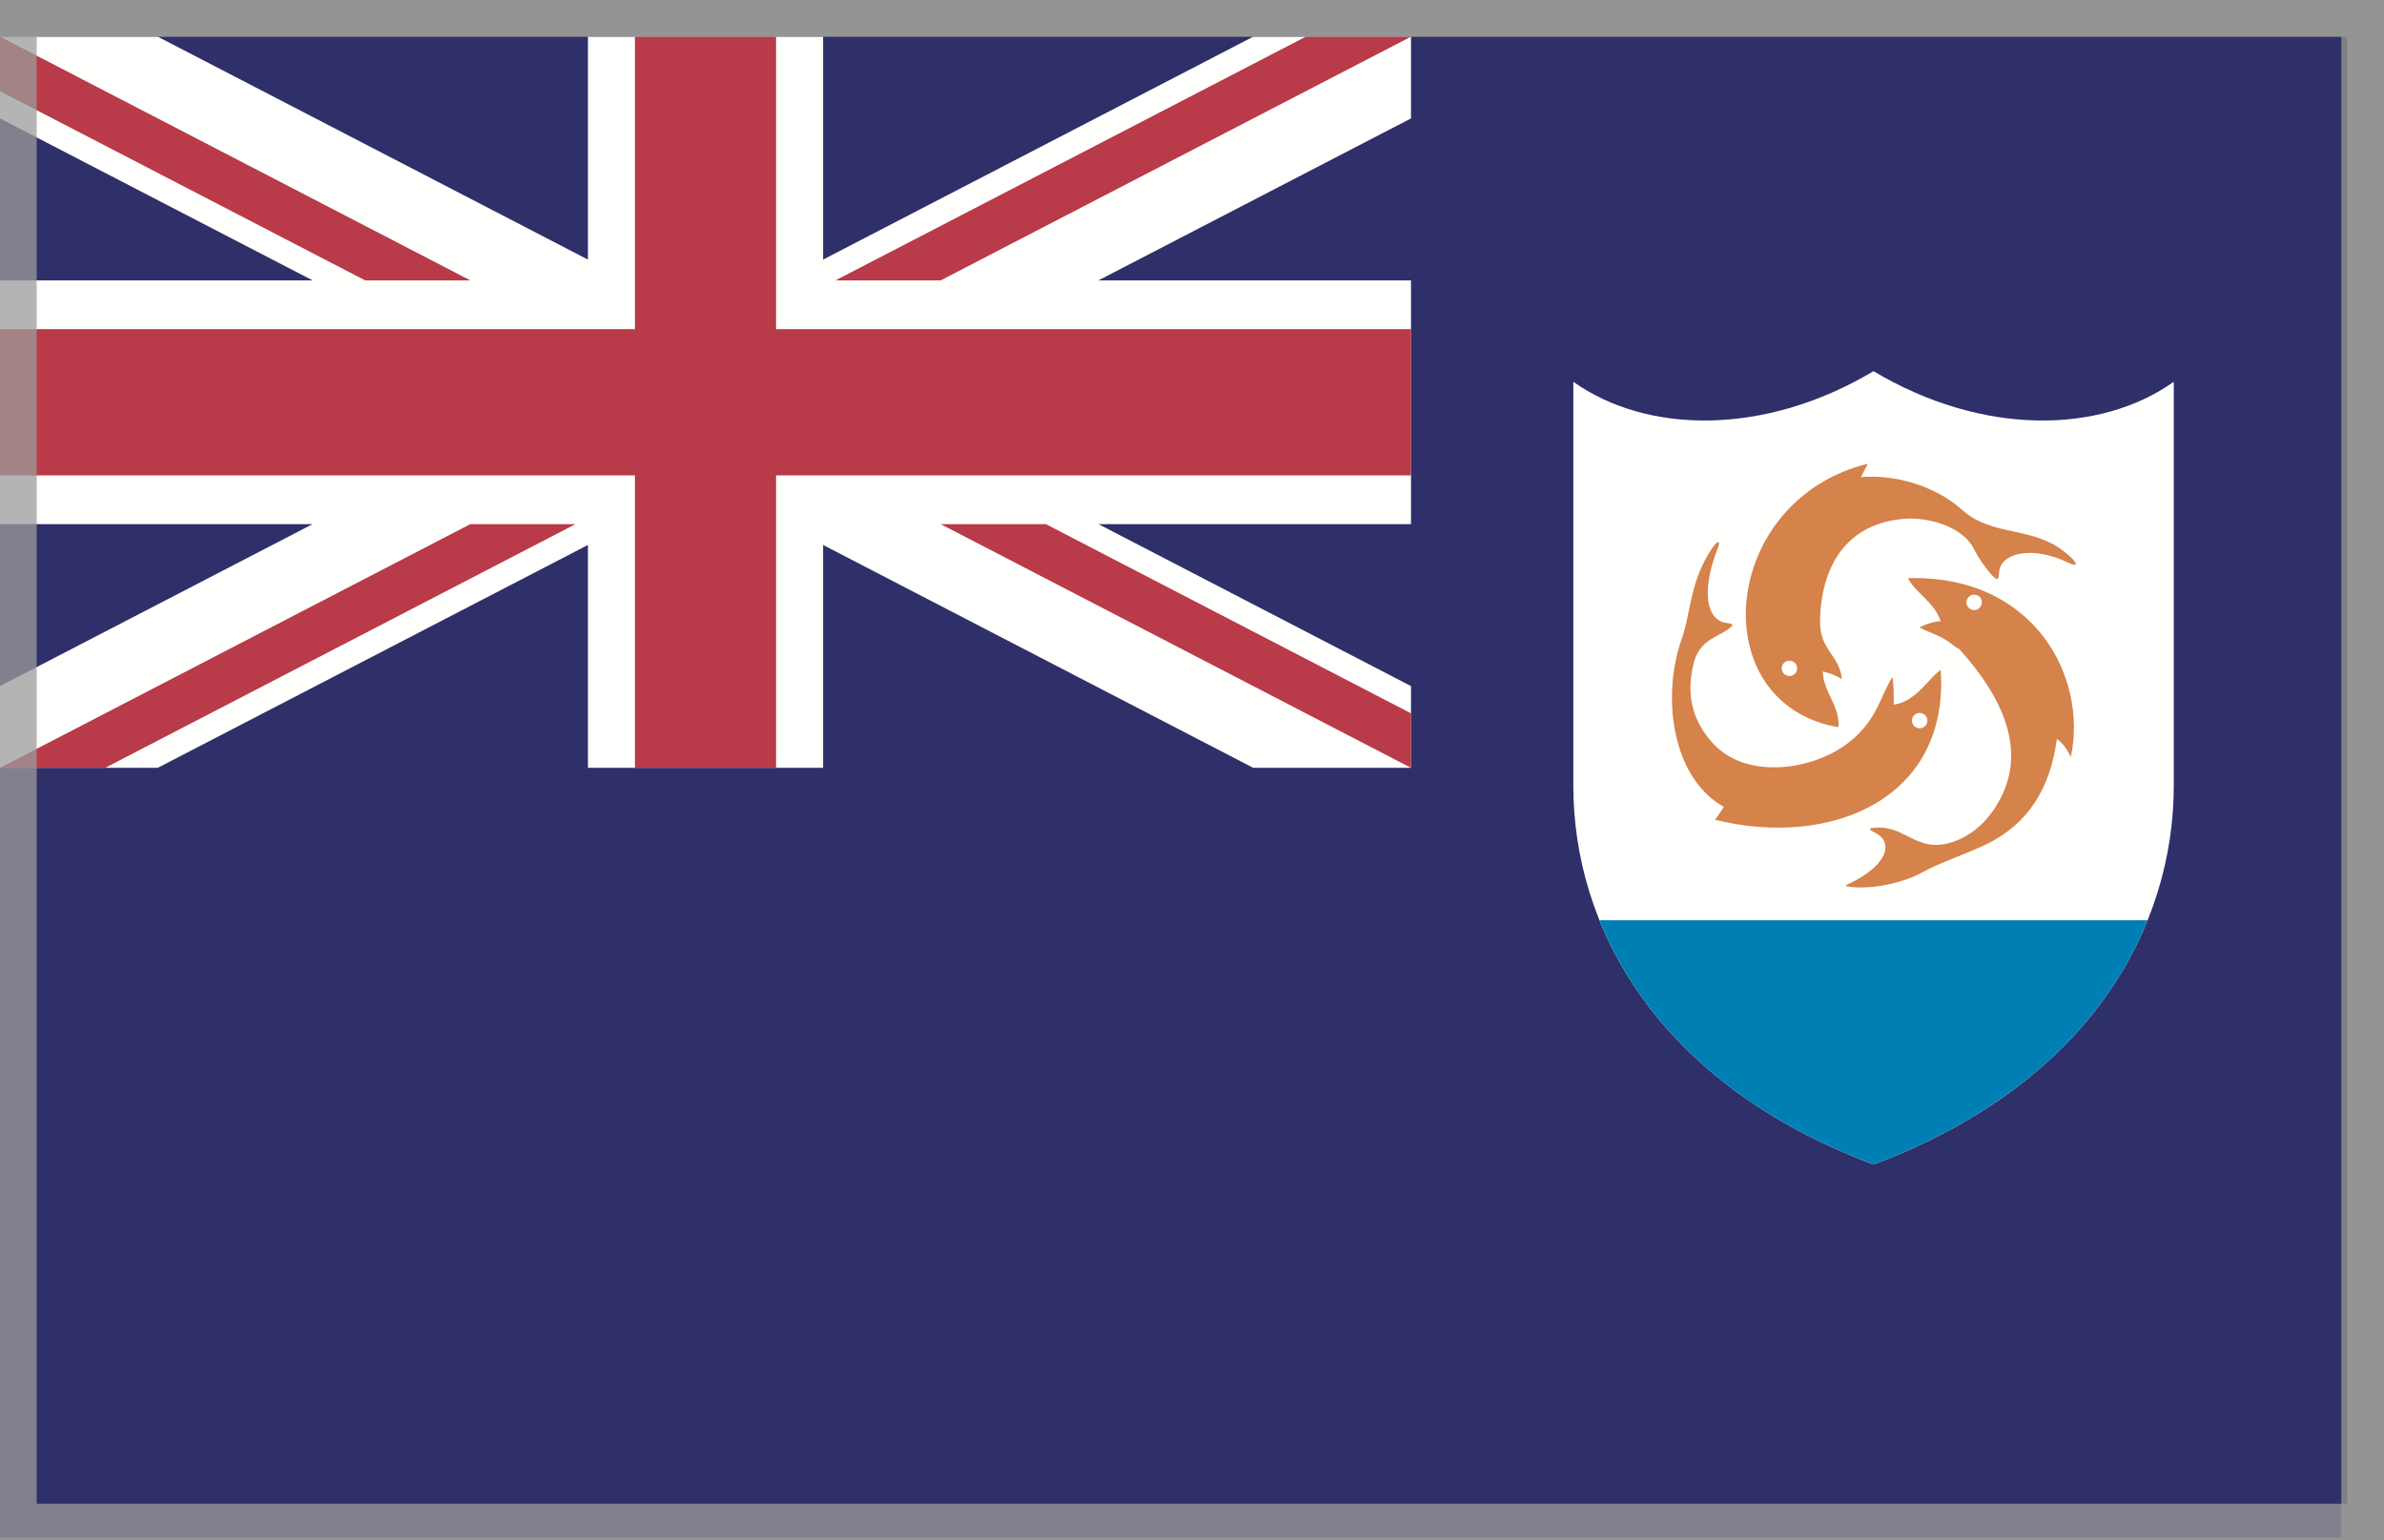
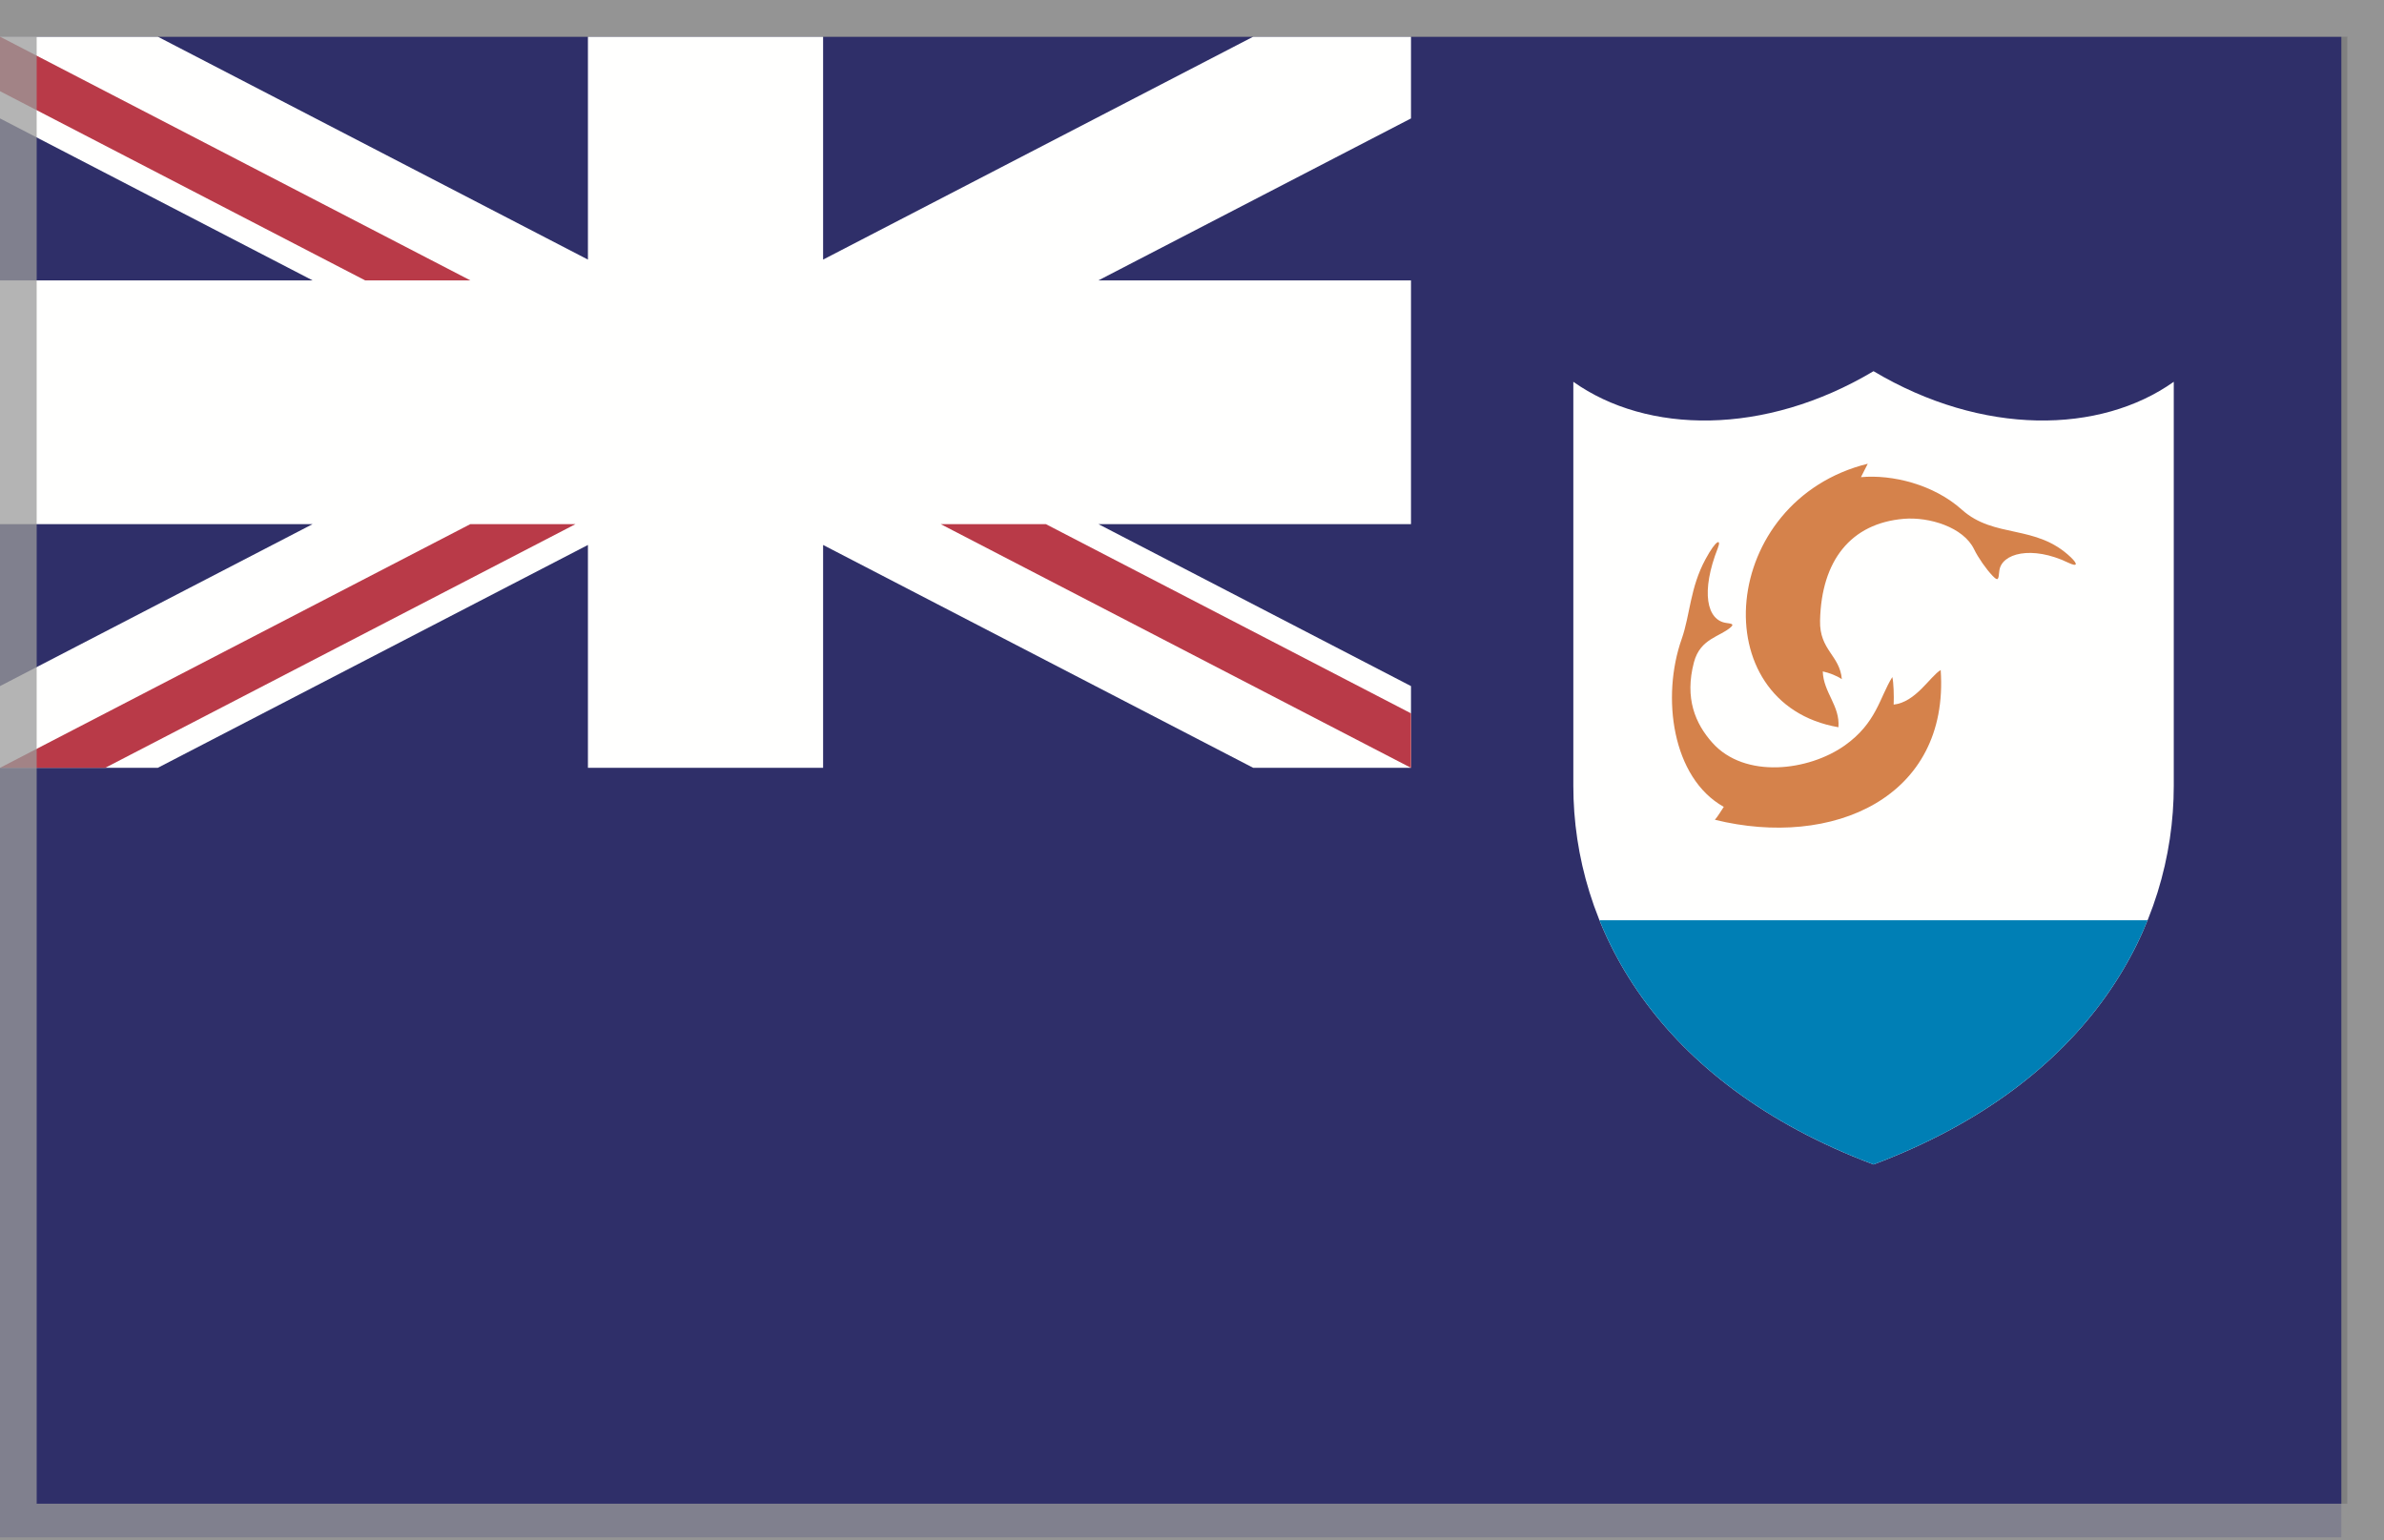
<svg xmlns="http://www.w3.org/2000/svg" width="65px" height="42px" viewBox="0 0 65 42" version="1.1">
  <rect x="0" y="0" width="65" height="42" fill="#808080" stroke="none" />
  <title>Anguilla</title>
  <desc>Created with Sketch.</desc>
  <defs />
  <g id="Borrowing-Members" stroke="none" stroke-width="1" fill="none" fill-rule="evenodd">
    <g transform="translate(-145, -790)" id="Anguilla">
      <g transform="translate(145, 790)">
        <g transform="translate(0, 1)">
          <polygon id="Fill-679" fill="#2F2F69" points="0 40.917 63.837 40.917 63.837 0 0 0" />
          <polyline id="Fill-680" fill="#FFFFFE" points="38.471 0 34.17 0 22.442 6.078 22.442 0 16.03 0 16.03 6.078 4.301 0 0 0 0 2.229 8.523 6.645 0 6.645 0 13.291 8.523 13.291 0 17.707 0 19.936 4.301 19.936 16.03 13.859 16.03 19.936 22.442 19.936 22.442 13.859 34.17 19.936 38.471 19.936 38.471 17.707 29.949 13.291 38.471 13.291 38.471 6.645 29.949 6.645 38.471 2.229 38.471 0" />
-           <polyline id="Fill-681" fill="#B93A48" points="38.471 0 35.604 0 22.78 6.645 25.648 6.645 38.471 0" />
          <polyline id="Fill-682" fill="#B93A48" points="12.824 6.645 0 0 0 1.486 9.956 6.645 12.824 6.645" />
          <polyline id="Fill-683" fill="#B93A48" points="0 19.936 2.868 19.936 15.691 13.291 12.824 13.291 0 19.936" />
          <polyline id="Fill-684" fill="#B93A48" points="25.648 13.291 38.471 19.936 38.471 18.45 28.515 13.291 25.648 13.291" />
-           <polyline id="Fill-685" fill="#B93A48" points="17.312 0 21.159 0 21.159 7.975 38.471 7.975 38.471 11.962 21.159 11.962 21.159 19.936 17.312 19.936 17.312 11.962 0 11.962 0 7.975 17.312 7.975 17.312 0" />
          <path d="M51.082,9.121 C48.109,10.893 44.904,10.835 42.897,9.41 C42.897,14.803 42.897,18.347 42.897,20.427 C42.897,24.241 45.136,28.517 51.082,30.751 C57.029,28.517 59.268,24.241 59.268,20.427 C59.268,18.347 59.268,14.803 59.268,9.41 C57.261,10.835 54.056,10.893 51.082,9.121" id="Fill-686" fill="#FFFFFE" />
          <path d="M43.61,24.092 C44.676,26.733 47.01,29.221 51.082,30.751 C55.155,29.221 57.489,26.733 58.555,24.092 L43.61,24.092" id="Fill-687" fill="#007FB5" />
          <path d="M56.462,14.196 C55.505,13.281 54.381,13.696 53.489,12.896 C52.72,12.207 51.593,11.933 50.739,12.01 C50.794,11.895 50.869,11.76 50.925,11.644 C46.873,12.646 46.428,18.193 50.125,18.829 C50.172,18.241 49.716,17.885 49.698,17.307 C49.874,17.345 50.079,17.423 50.218,17.519 C50.163,16.864 49.605,16.73 49.624,15.92 C49.661,14.283 50.463,13.268 51.909,13.146 C52.597,13.089 53.532,13.372 53.823,13.975 C53.935,14.206 54.158,14.524 54.325,14.697 C54.483,14.861 54.488,14.803 54.511,14.572 C54.56,14.083 55.4,13.866 56.388,14.341 C56.648,14.466 56.656,14.382 56.462,14.196" id="Fill-688" fill="#D5824B" />
          <path d="M52.913,17.268 C52.616,17.451 52.234,18.145 51.631,18.212 C51.64,17.981 51.631,17.606 51.594,17.461 C51.25,18.01 51.166,18.713 50.293,19.329 C49.312,20.021 47.573,20.243 46.688,19.252 C46.223,18.732 45.926,18.039 46.186,17.056 C46.36,16.402 46.901,16.367 47.199,16.093 C47.282,16.017 47.207,16.004 47.078,15.987 C46.529,15.92 46.37,15.132 46.836,13.946 C46.939,13.686 46.799,13.696 46.502,14.245 C46.078,15.026 46.083,15.763 45.852,16.421 C45.294,18 45.586,20.21 46.999,21 C46.929,21.106 46.846,21.246 46.757,21.352 C49.958,22.141 53.154,20.755 52.913,17.268" id="Fill-689" fill="#D5824B" />
-           <path d="M52.021,14.764 C52.207,15.15 52.746,15.419 52.913,15.939 C52.764,15.939 52.485,16.017 52.337,16.113 C52.736,16.305 52.95,16.335 53.321,16.643 L53.414,16.691 C54.604,18 55.121,19.298 54.678,20.466 C54.455,21.053 53.991,21.71 53.238,21.959 C52.216,22.295 51.937,21.429 51.017,21.583 C50.953,21.594 51.003,21.649 51.092,21.689 C51.668,21.949 51.468,22.612 50.376,23.114 C50.293,23.153 50.287,23.16 50.472,23.182 C51.129,23.259 51.961,23.036 52.392,22.796 C52.932,22.498 53.593,22.296 54.167,22.016 C55.291,21.468 55.905,20.495 56.081,19.146 C56.295,19.31 56.36,19.454 56.462,19.638 C56.927,17.461 55.458,14.668 52.021,14.764" id="Fill-690" fill="#D5824B" />
-           <path d="M48.79,17.014 C48.906,17.014 49,17.108 49,17.223 C49,17.339 48.906,17.432 48.79,17.432 C48.674,17.432 48.579,17.339 48.579,17.223 C48.579,17.108 48.674,17.014 48.79,17.014" id="Fill-691" fill="#FFFFFE" />
-           <path d="M52.339,18.439 C52.223,18.439 52.129,18.533 52.129,18.648 C52.129,18.763 52.223,18.857 52.339,18.857 C52.456,18.857 52.55,18.764 52.55,18.648 C52.55,18.533 52.456,18.439 52.339,18.439" id="Fill-692" fill="#FFFFFE" />
          <path d="M53.826,15.214 C53.709,15.214 53.615,15.308 53.615,15.423 C53.615,15.539 53.709,15.633 53.826,15.633 C53.942,15.633 54.036,15.539 54.036,15.423 C54.036,15.308 53.942,15.214 53.826,15.214" id="Fill-693" fill="#FFFFFE" />
        </g>
        <rect id="Rectangle-2" stroke-opacity="0.749" stroke="#9B9B9B" x="0.5" y="0.5" width="64" height="41" />
      </g>
    </g>
  </g>
</svg>